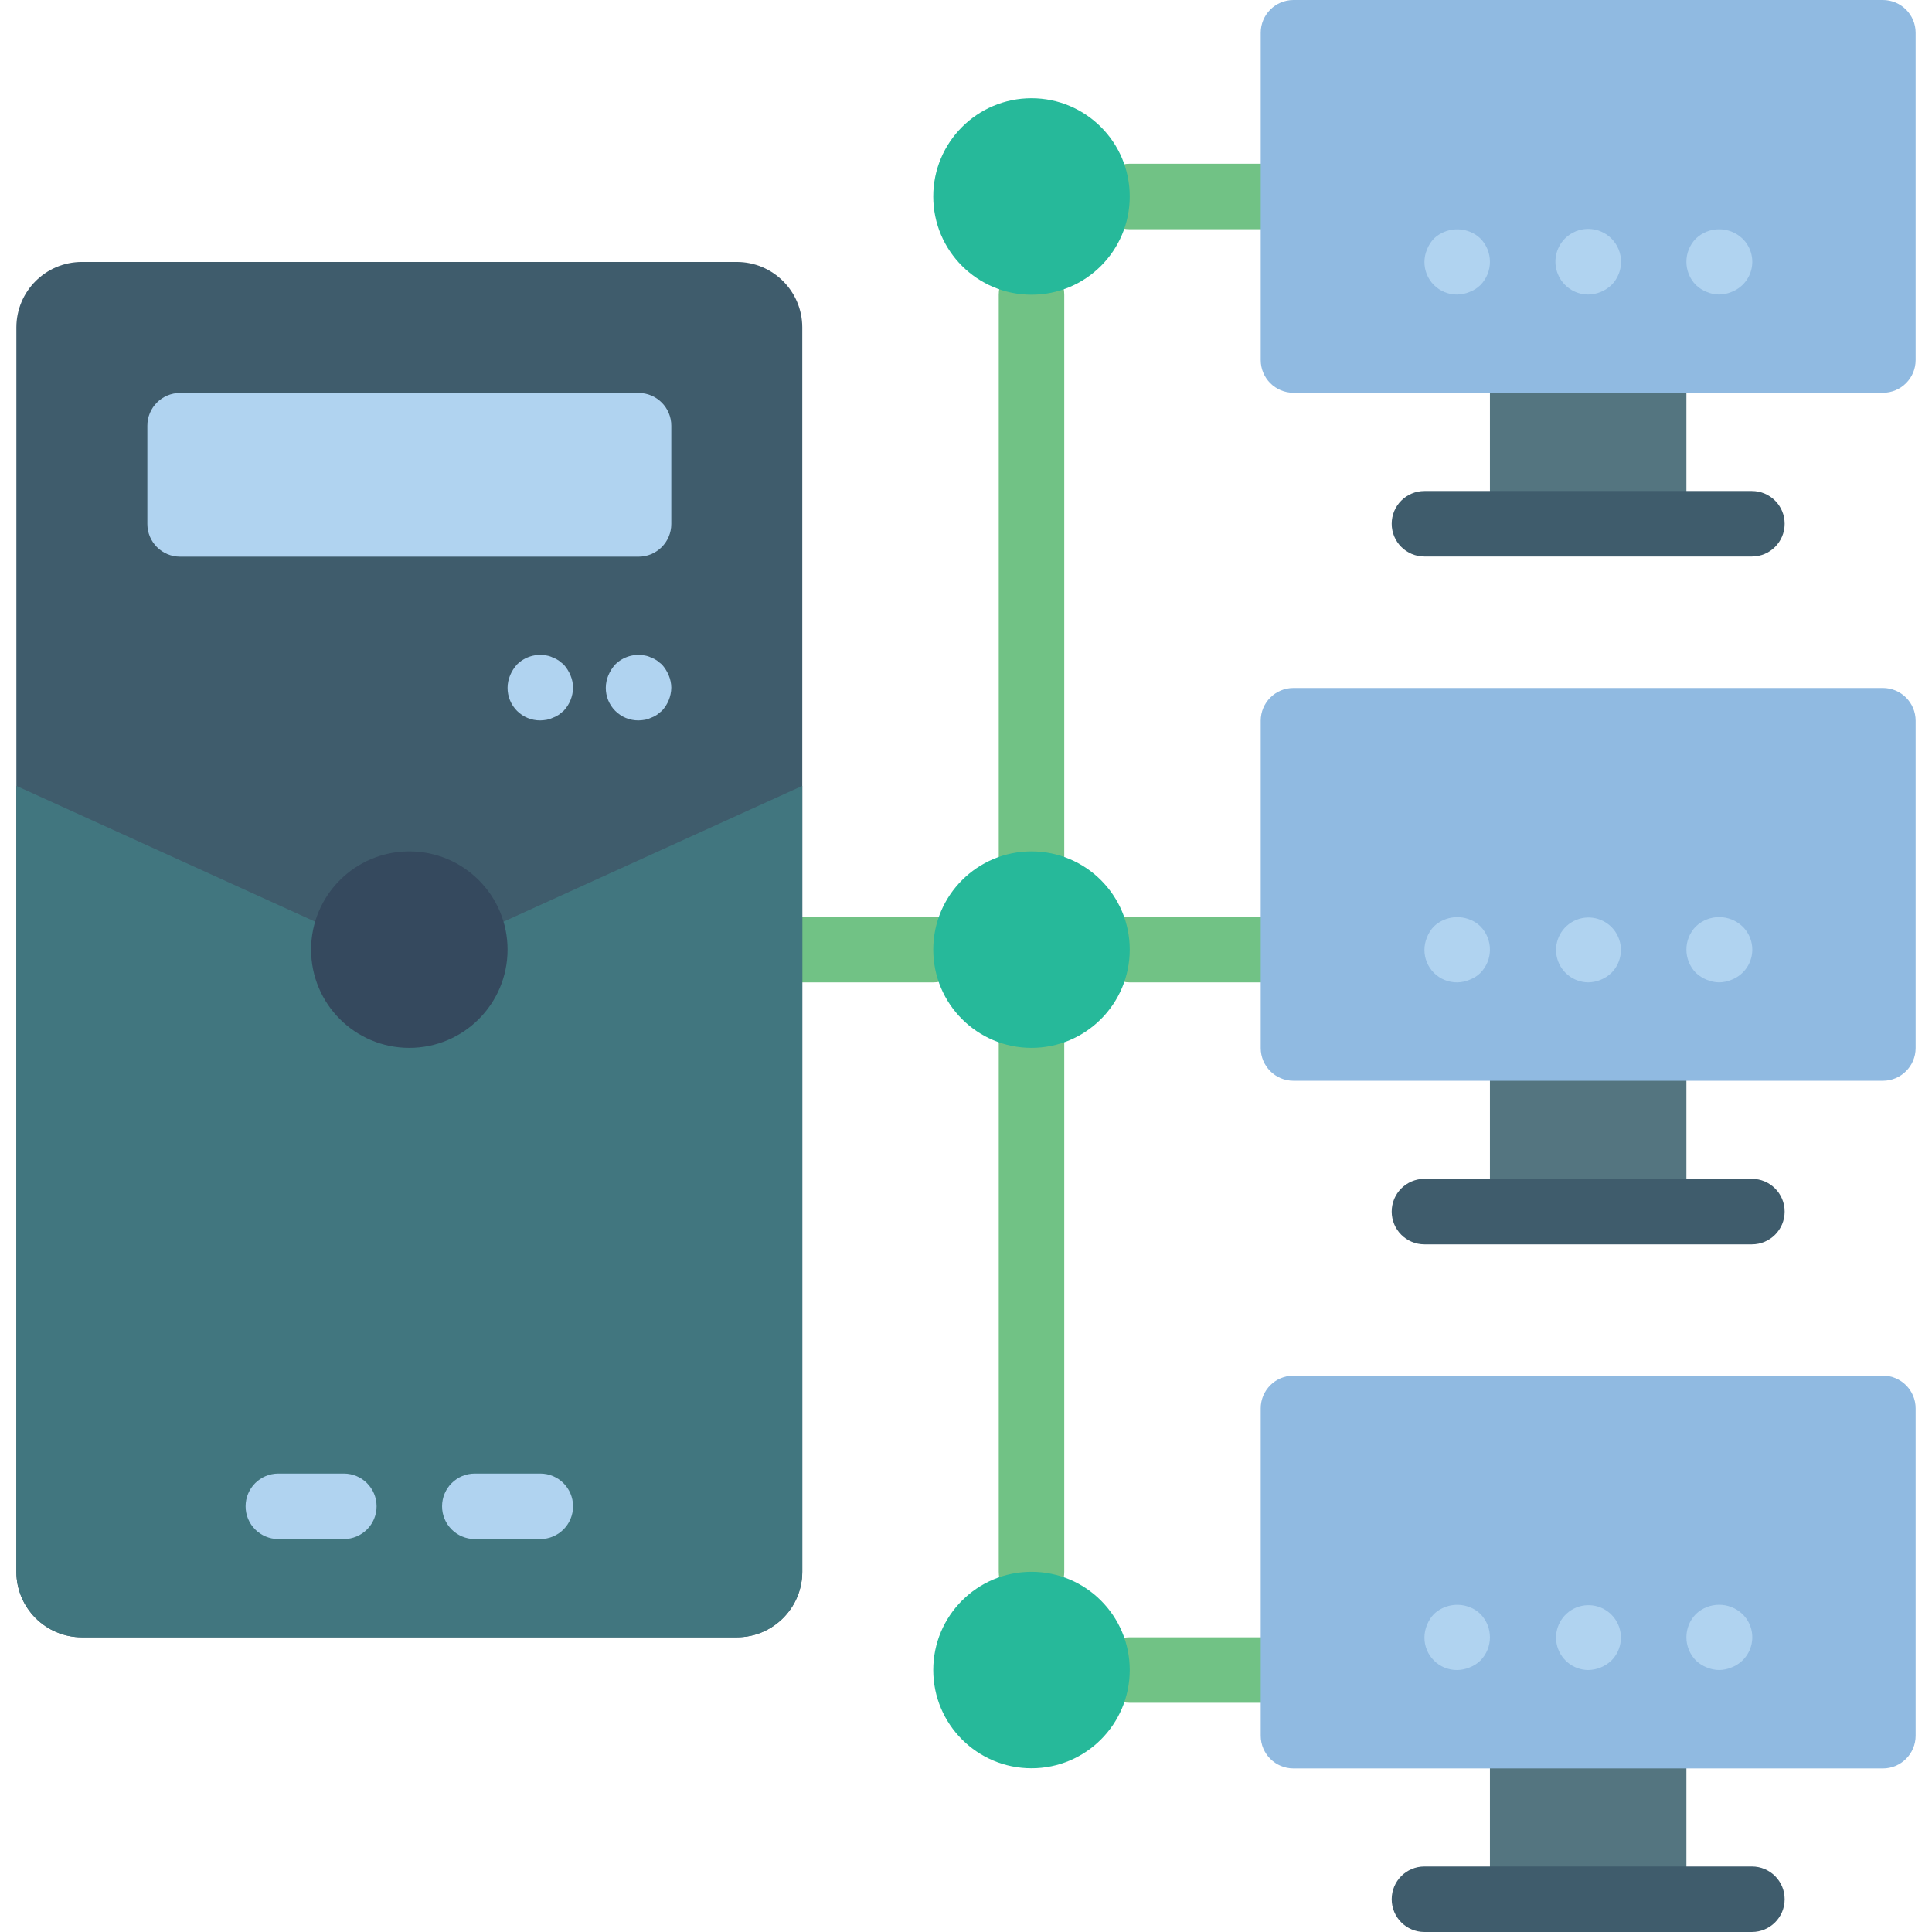
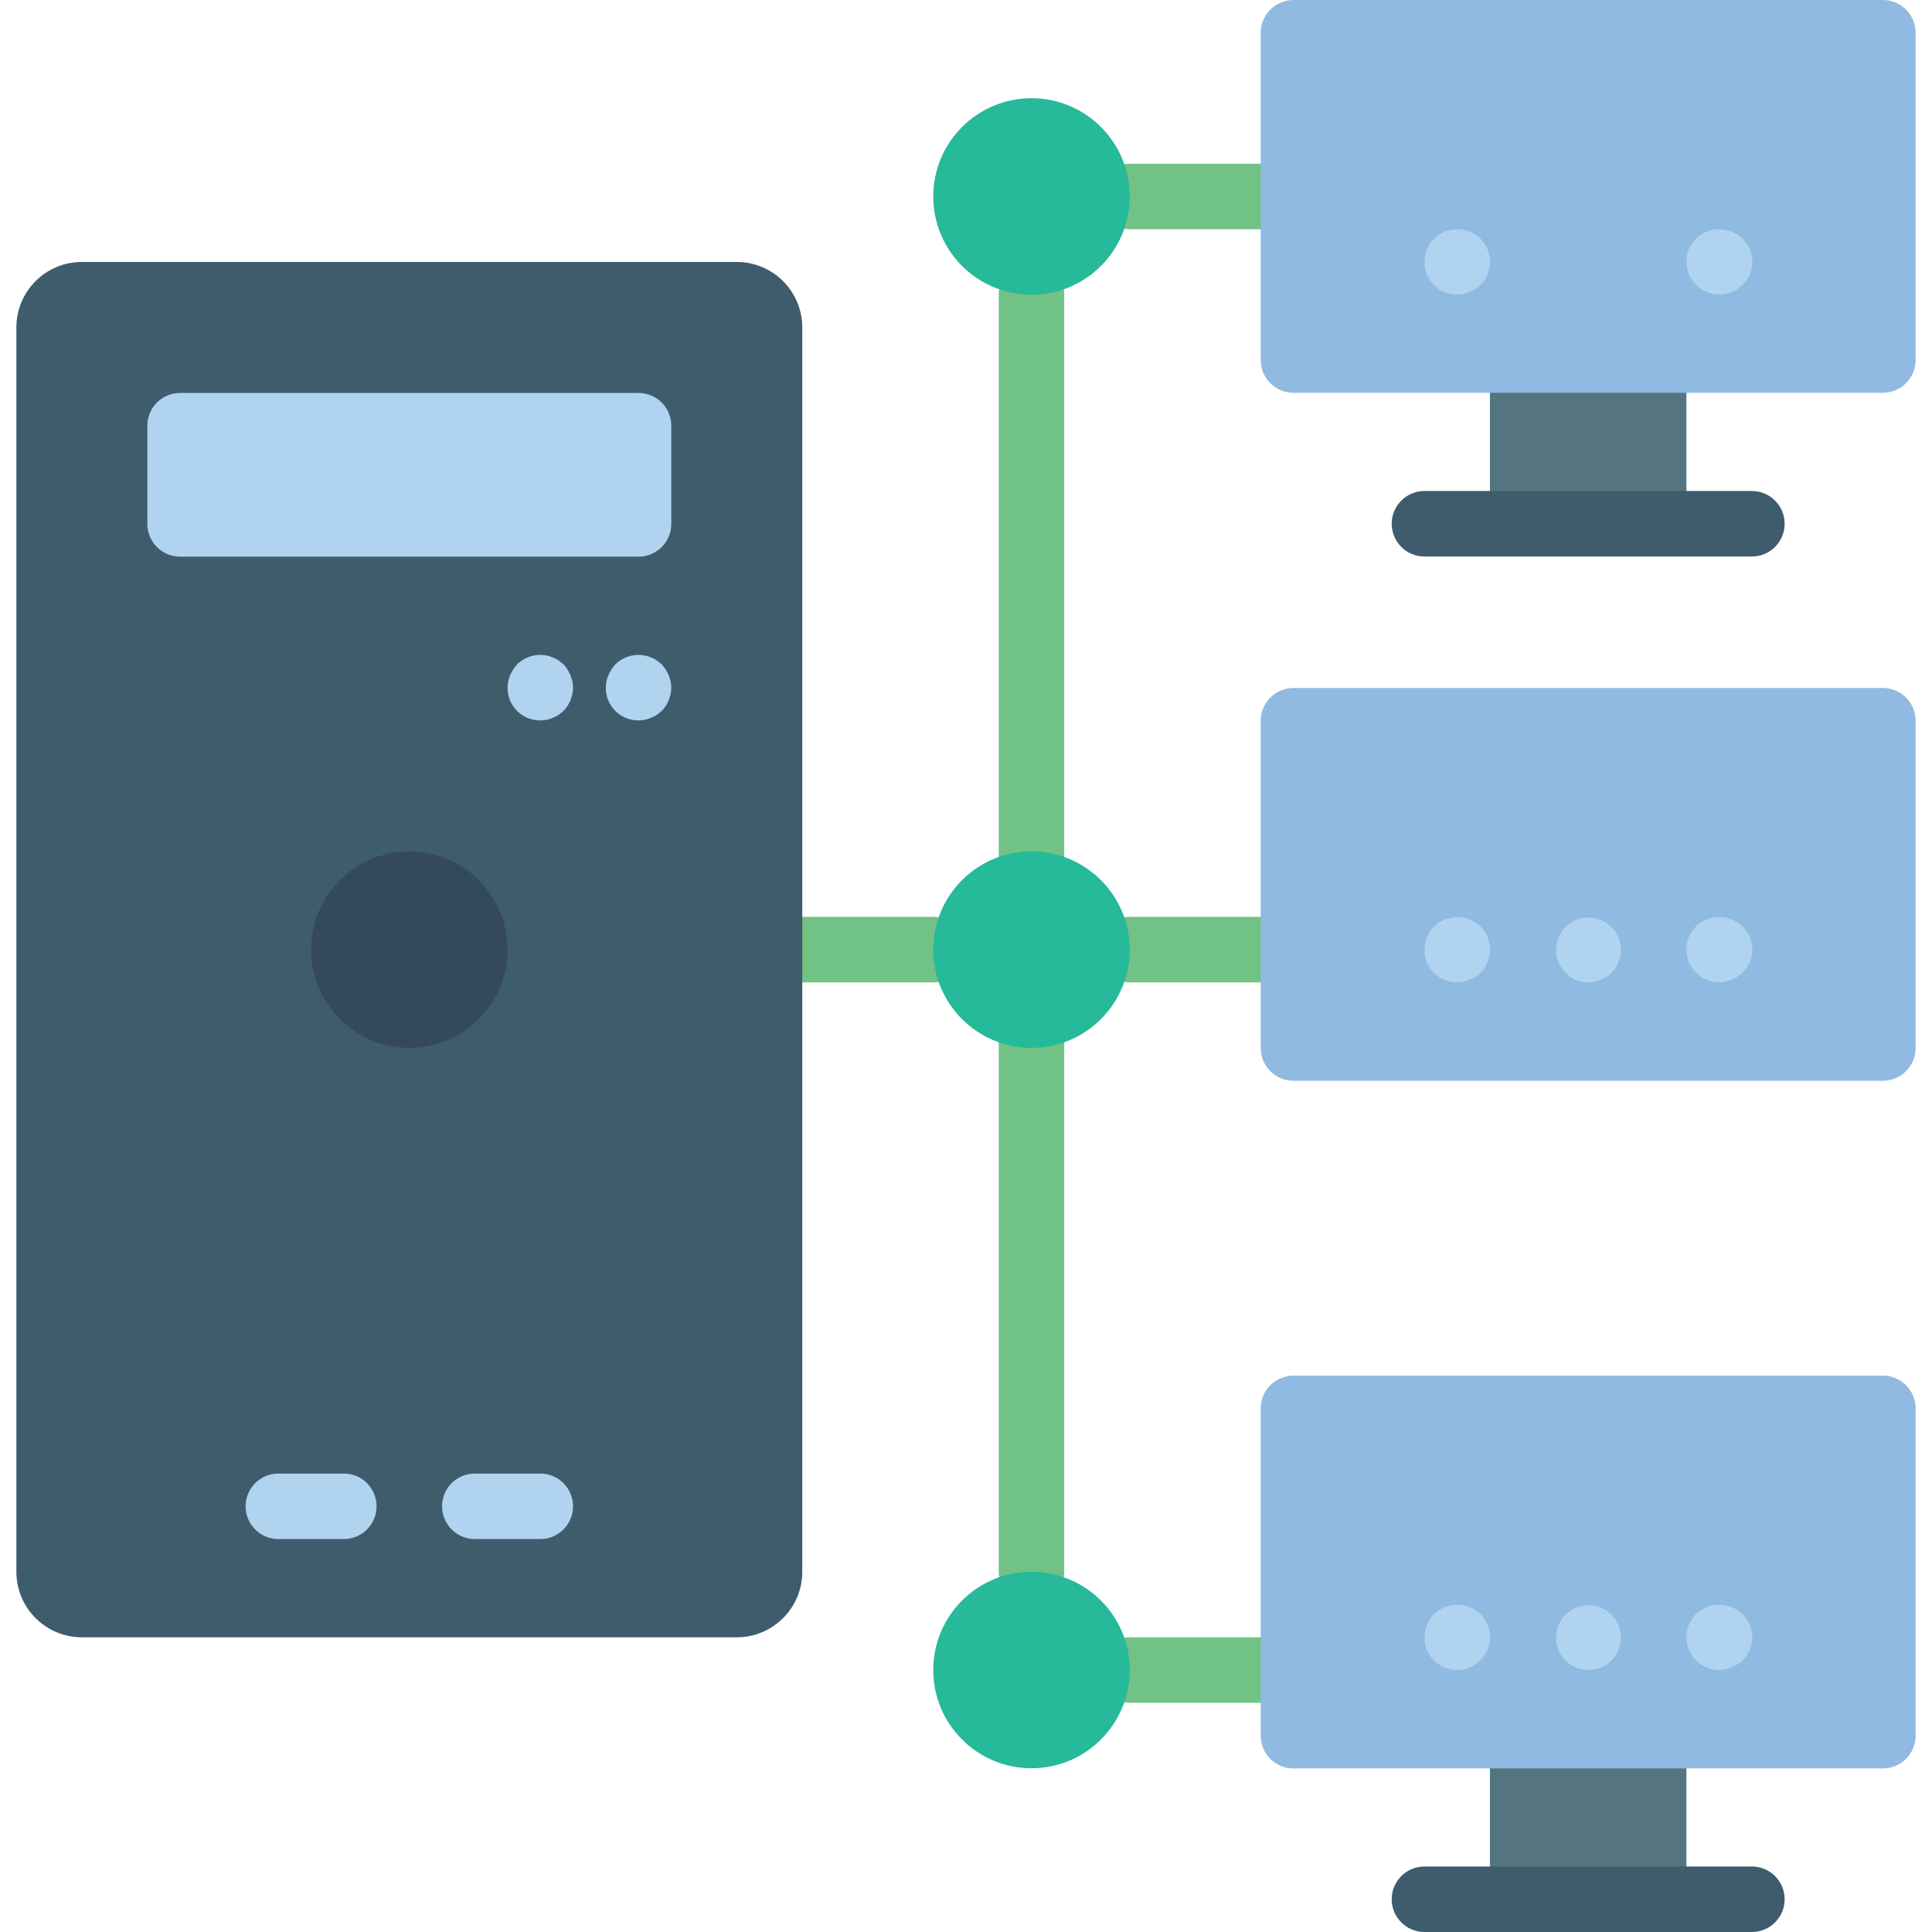
<svg xmlns="http://www.w3.org/2000/svg" version="1.1" id="Capa_1" x="0px" y="0px" viewBox="0 0 512 512" style="enable-background:new 0 0 512 512;" xml:space="preserve">
  <g>
    <path style="fill:#71C285;" d="M247.322,260.339H212.61c-4.793,0-8.678-3.885-8.678-8.678c0-4.793,3.885-8.678,8.678-8.678h34.712   c4.793,0,8.678,3.885,8.678,8.678C256,256.454,252.115,260.339,247.322,260.339z" />
    <path style="fill:#3F5C6C;" d="M21.695,69.424h173.559c9.585,0,17.356,7.771,17.356,17.356v329.763   c0,9.585-7.771,17.356-17.356,17.356H21.695c-9.585,0-17.356-7.771-17.356-17.356V86.78C4.339,77.194,12.109,69.424,21.695,69.424z   " />
-     <path style="fill:#41767F;" d="M212.61,208.271v208.271c-0.028,9.574-7.782,17.328-17.356,17.356H21.695   c-9.574-0.028-17.328-7.782-17.356-17.356V208.271l79.23,36.014h49.812L212.61,208.271z" />
    <g>
      <path style="fill:#71C285;" d="M334.102,451.254H299.39c-4.793,0-8.678-3.885-8.678-8.678c0-4.793,3.885-8.678,8.678-8.678h34.712    c4.793,0,8.678,3.885,8.678,8.678C342.78,447.369,338.894,451.254,334.102,451.254z" />
      <path style="fill:#71C285;" d="M334.102,60.746H299.39c-4.793,0-8.678-3.885-8.678-8.678s3.885-8.678,8.678-8.678h34.712    c4.793,0,8.678,3.885,8.678,8.678S338.894,60.746,334.102,60.746z" />
      <path style="fill:#71C285;" d="M334.102,260.339H299.39c-4.793,0-8.678-3.885-8.678-8.678c0-4.793,3.885-8.678,8.678-8.678h34.712    c4.793,0,8.678,3.885,8.678,8.678C342.78,256.454,338.894,260.339,334.102,260.339z" />
    </g>
    <g>
      <rect x="394.847" y="86.78" style="fill:#547580;" width="52.068" height="52.024" />
-       <rect x="394.847" y="269.017" style="fill:#547580;" width="52.068" height="52.068" />
      <rect x="394.847" y="451.254" style="fill:#547580;" width="52.068" height="52.068" />
    </g>
    <circle style="fill:#35495E;" cx="108.475" cy="251.661" r="26.034" />
    <g>
      <path style="fill:#B0D3F0;" d="M47.729,104.136H169.22c4.793,0,8.678,3.885,8.678,8.678v26.034c0,4.793-3.885,8.678-8.678,8.678    H47.729c-4.793,0-8.678-3.885-8.678-8.678v-26.034C39.051,108.021,42.936,104.136,47.729,104.136z" />
      <path style="fill:#B0D3F0;" d="M169.22,190.915c-2.308,0.022-4.529-0.885-6.161-2.517c-1.632-1.632-2.539-3.853-2.517-6.161    c0.012-1.135,0.247-2.256,0.691-3.301c0.441-1.051,1.059-2.018,1.826-2.861c2.076-2.048,5.037-2.927,7.894-2.343    c0.544,0.093,1.071,0.267,1.564,0.517c0.554,0.191,1.08,0.454,1.564,0.784c0.432,0.347,0.864,0.695,1.301,1.042    c0.765,0.844,1.381,1.811,1.822,2.86c0.445,1.044,0.681,2.166,0.695,3.301c-0.035,2.297-0.933,4.497-2.517,6.161    c-0.436,0.347-0.869,0.695-1.301,1.038c-0.484,0.33-1.01,0.593-1.564,0.784c-0.493,0.249-1.02,0.425-1.563,0.521    C170.381,190.842,169.802,190.9,169.22,190.915z" />
      <path style="fill:#B0D3F0;" d="M143.186,190.915c-2.308,0.022-4.529-0.885-6.161-2.517c-1.632-1.632-2.539-3.853-2.517-6.161    c0.012-1.135,0.247-2.256,0.691-3.301c0.441-1.051,1.059-2.018,1.826-2.861c2.076-2.048,5.037-2.927,7.894-2.343    c0.544,0.093,1.071,0.267,1.564,0.517c0.554,0.191,1.08,0.454,1.564,0.784c0.432,0.347,0.864,0.695,1.301,1.042    c0.765,0.844,1.381,1.811,1.822,2.86c0.445,1.044,0.681,2.166,0.695,3.301c-0.035,2.297-0.933,4.497-2.517,6.161    c-0.436,0.347-0.869,0.695-1.301,1.038c-0.484,0.33-1.01,0.593-1.564,0.784c-0.493,0.249-1.02,0.425-1.563,0.521    C144.347,190.842,143.768,190.9,143.186,190.915z" />
      <path style="fill:#B0D3F0;" d="M91.119,390.508H73.763c-4.793,0-8.678,3.885-8.678,8.678c0,4.793,3.885,8.678,8.678,8.678h17.356    c4.793,0,8.678-3.885,8.678-8.678C99.797,394.394,95.911,390.508,91.119,390.508z" />
      <path style="fill:#B0D3F0;" d="M143.186,390.508h-17.356c-4.793,0-8.678,3.885-8.678,8.678c0,4.793,3.885,8.678,8.678,8.678    h17.356c4.793,0,8.678-3.885,8.678-8.678C151.864,394.394,147.979,390.508,143.186,390.508z" />
    </g>
    <path style="fill:#71C285;" d="M273.356,425.22c-2.302,0.001-4.509-0.913-6.137-2.541c-1.628-1.628-2.542-3.835-2.541-6.137V78.102   c0-4.793,3.885-8.678,8.678-8.678c4.793,0,8.678,3.885,8.678,8.678v338.441c0.001,2.302-0.914,4.509-2.541,6.137   C277.865,424.307,275.658,425.221,273.356,425.22z" />
    <g>
      <path style="fill:#90BAE1;" d="M342.78,0h156.203c4.793,0,8.678,3.885,8.678,8.678v86.736c0,4.793-3.885,8.678-8.678,8.678H342.78    c-4.793,0-8.678-3.885-8.678-8.678V8.678C334.102,3.885,337.987,0,342.78,0z" />
      <path style="fill:#90BAE1;" d="M342.78,182.324h156.203c4.793,0,8.678,3.885,8.678,8.678v86.736c0,4.793-3.885,8.678-8.678,8.678    H342.78c-4.793,0-8.678-3.885-8.678-8.678v-86.736C334.102,186.209,337.987,182.324,342.78,182.324z" />
      <path style="fill:#90BAE1;" d="M342.78,364.561h156.203c4.793,0,8.678,3.885,8.678,8.678v86.736c0,4.793-3.885,8.678-8.678,8.678    H342.78c-4.793,0-8.678-3.885-8.678-8.678v-86.736C334.102,368.447,337.987,364.561,342.78,364.561z" />
    </g>
    <g>
      <path style="fill:#B0D3F0;" d="M386.169,78.056c-2.308,0.022-4.529-0.885-6.161-2.517c-1.632-1.632-2.539-3.853-2.517-6.161    c0.012-1.135,0.247-2.256,0.691-3.301c0.42-1.061,1.04-2.032,1.826-2.86c2.538-2.379,6.216-3.089,9.458-1.826    c1.073,0.401,2.049,1.023,2.864,1.826c3.356,3.422,3.356,8.9,0,12.322c-0.817,0.801-1.793,1.422-2.864,1.822    C388.423,77.806,387.303,78.042,386.169,78.056z" />
-       <path style="fill:#B0D3F0;" d="M420.881,78.056c-3.509-0.014-6.667-2.131-8.013-5.372c-1.346-3.241-0.616-6.972,1.851-9.467    c3.403-3.403,8.92-3.403,12.323,0c3.403,3.403,3.403,8.92,0,12.323C425.378,77.123,423.178,78.021,420.881,78.056z" />
      <path style="fill:#B0D3F0;" d="M455.593,78.056c-1.135-0.014-2.257-0.25-3.301-0.695c-1.06-0.42-2.031-1.039-2.86-1.822    c-3.356-3.422-3.356-8.9,0-12.322c3.454-3.276,8.868-3.276,12.322,0c2.107,2.028,3.031,4.992,2.451,7.858    c-0.58,2.866-2.585,5.237-5.315,6.286C457.847,77.806,456.727,78.042,455.593,78.056z" />
      <path style="fill:#B0D3F0;" d="M386.169,260.339c-2.308,0.022-4.529-0.885-6.161-2.517c-1.632-1.632-2.539-3.853-2.517-6.161    c0.012-1.135,0.247-2.256,0.691-3.301c0.42-1.062,1.04-2.033,1.826-2.861c2.538-2.379,6.216-3.09,9.458-1.826    c1.073,0.4,2.049,1.023,2.865,1.826c3.356,3.422,3.356,8.9,0,12.322c-0.817,0.801-1.793,1.422-2.864,1.822    C388.423,260.089,387.303,260.325,386.169,260.339z" />
      <path style="fill:#B0D3F0;" d="M420.881,260.339c-4.092-0.04-7.589-2.96-8.358-6.98c-0.769-4.02,1.403-8.024,5.192-9.571    c3.789-1.547,8.143-0.209,10.408,3.199c2.265,3.408,1.813,7.941-1.081,10.835C425.379,259.406,423.179,260.305,420.881,260.339z" />
      <path style="fill:#B0D3F0;" d="M455.593,260.339c-1.135-0.013-2.257-0.25-3.301-0.695c-1.06-0.42-2.031-1.039-2.86-1.822    c-3.356-3.422-3.356-8.9,0-12.322c3.454-3.276,8.868-3.276,12.322,0c2.107,2.028,3.031,4.992,2.451,7.858    c-0.58,2.866-2.585,5.237-5.315,6.286C457.847,260.089,456.727,260.325,455.593,260.339z" />
      <path style="fill:#B0D3F0;" d="M386.169,442.576c-2.308,0.022-4.529-0.885-6.161-2.517c-1.632-1.632-2.539-3.853-2.517-6.161    c0.012-1.135,0.247-2.256,0.691-3.301c0.42-1.062,1.04-2.033,1.826-2.861c2.538-2.379,6.216-3.09,9.458-1.826    c1.073,0.4,2.049,1.023,2.865,1.826c3.356,3.422,3.356,8.9,0,12.322c-0.817,0.801-1.793,1.422-2.864,1.822    C388.423,442.326,387.303,442.562,386.169,442.576z" />
      <path style="fill:#B0D3F0;" d="M420.881,442.576c-4.092-0.04-7.589-2.96-8.358-6.98c-0.769-4.02,1.403-8.024,5.192-9.571    c3.789-1.547,8.143-0.209,10.408,3.199c2.265,3.408,1.813,7.941-1.081,10.835C425.379,441.644,423.179,442.542,420.881,442.576z" />
      <path style="fill:#B0D3F0;" d="M455.593,442.576c-1.135-0.013-2.257-0.25-3.301-0.695c-1.06-0.42-2.031-1.039-2.86-1.822    c-3.356-3.422-3.356-8.9,0-12.322c3.454-3.276,8.868-3.276,12.322,0c2.107,2.028,3.031,4.992,2.451,7.858    c-0.58,2.866-2.585,5.237-5.315,6.286C457.847,442.326,456.727,442.562,455.593,442.576z" />
    </g>
    <g>
      <path style="fill:#3F5C6C;" d="M464.271,147.479h-86.78c-4.793,0-8.678-3.885-8.678-8.678s3.885-8.678,8.678-8.678h86.78    c4.793,0,8.678,3.885,8.678,8.678S469.064,147.479,464.271,147.479z" />
-       <path style="fill:#3F5C6C;" d="M464.271,329.763h-86.78c-4.793,0-8.678-3.885-8.678-8.678s3.885-8.678,8.678-8.678h86.78    c4.793,0,8.678,3.885,8.678,8.678S469.064,329.763,464.271,329.763z" />
      <path style="fill:#3F5C6C;" d="M464.271,512h-86.78c-4.793,0-8.678-3.885-8.678-8.678c0-4.793,3.885-8.678,8.678-8.678h86.78    c4.793,0,8.678,3.885,8.678,8.678C472.949,508.115,469.064,512,464.271,512z" />
    </g>
    <g>
      <circle style="fill:#26B99A;" cx="273.356" cy="52.068" r="26.034" />
      <circle style="fill:#26B99A;" cx="273.356" cy="251.661" r="26.034" />
      <circle style="fill:#26B99A;" cx="273.356" cy="442.576" r="26.034" />
    </g>
  </g>
  <g>
</g>
  <g>
</g>
  <g>
</g>
  <g>
</g>
  <g>
</g>
  <g>
</g>
  <g>
</g>
  <g>
</g>
  <g>
</g>
  <g>
</g>
  <g>
</g>
  <g>
</g>
  <g>
</g>
  <g>
</g>
  <g>
</g>
</svg>